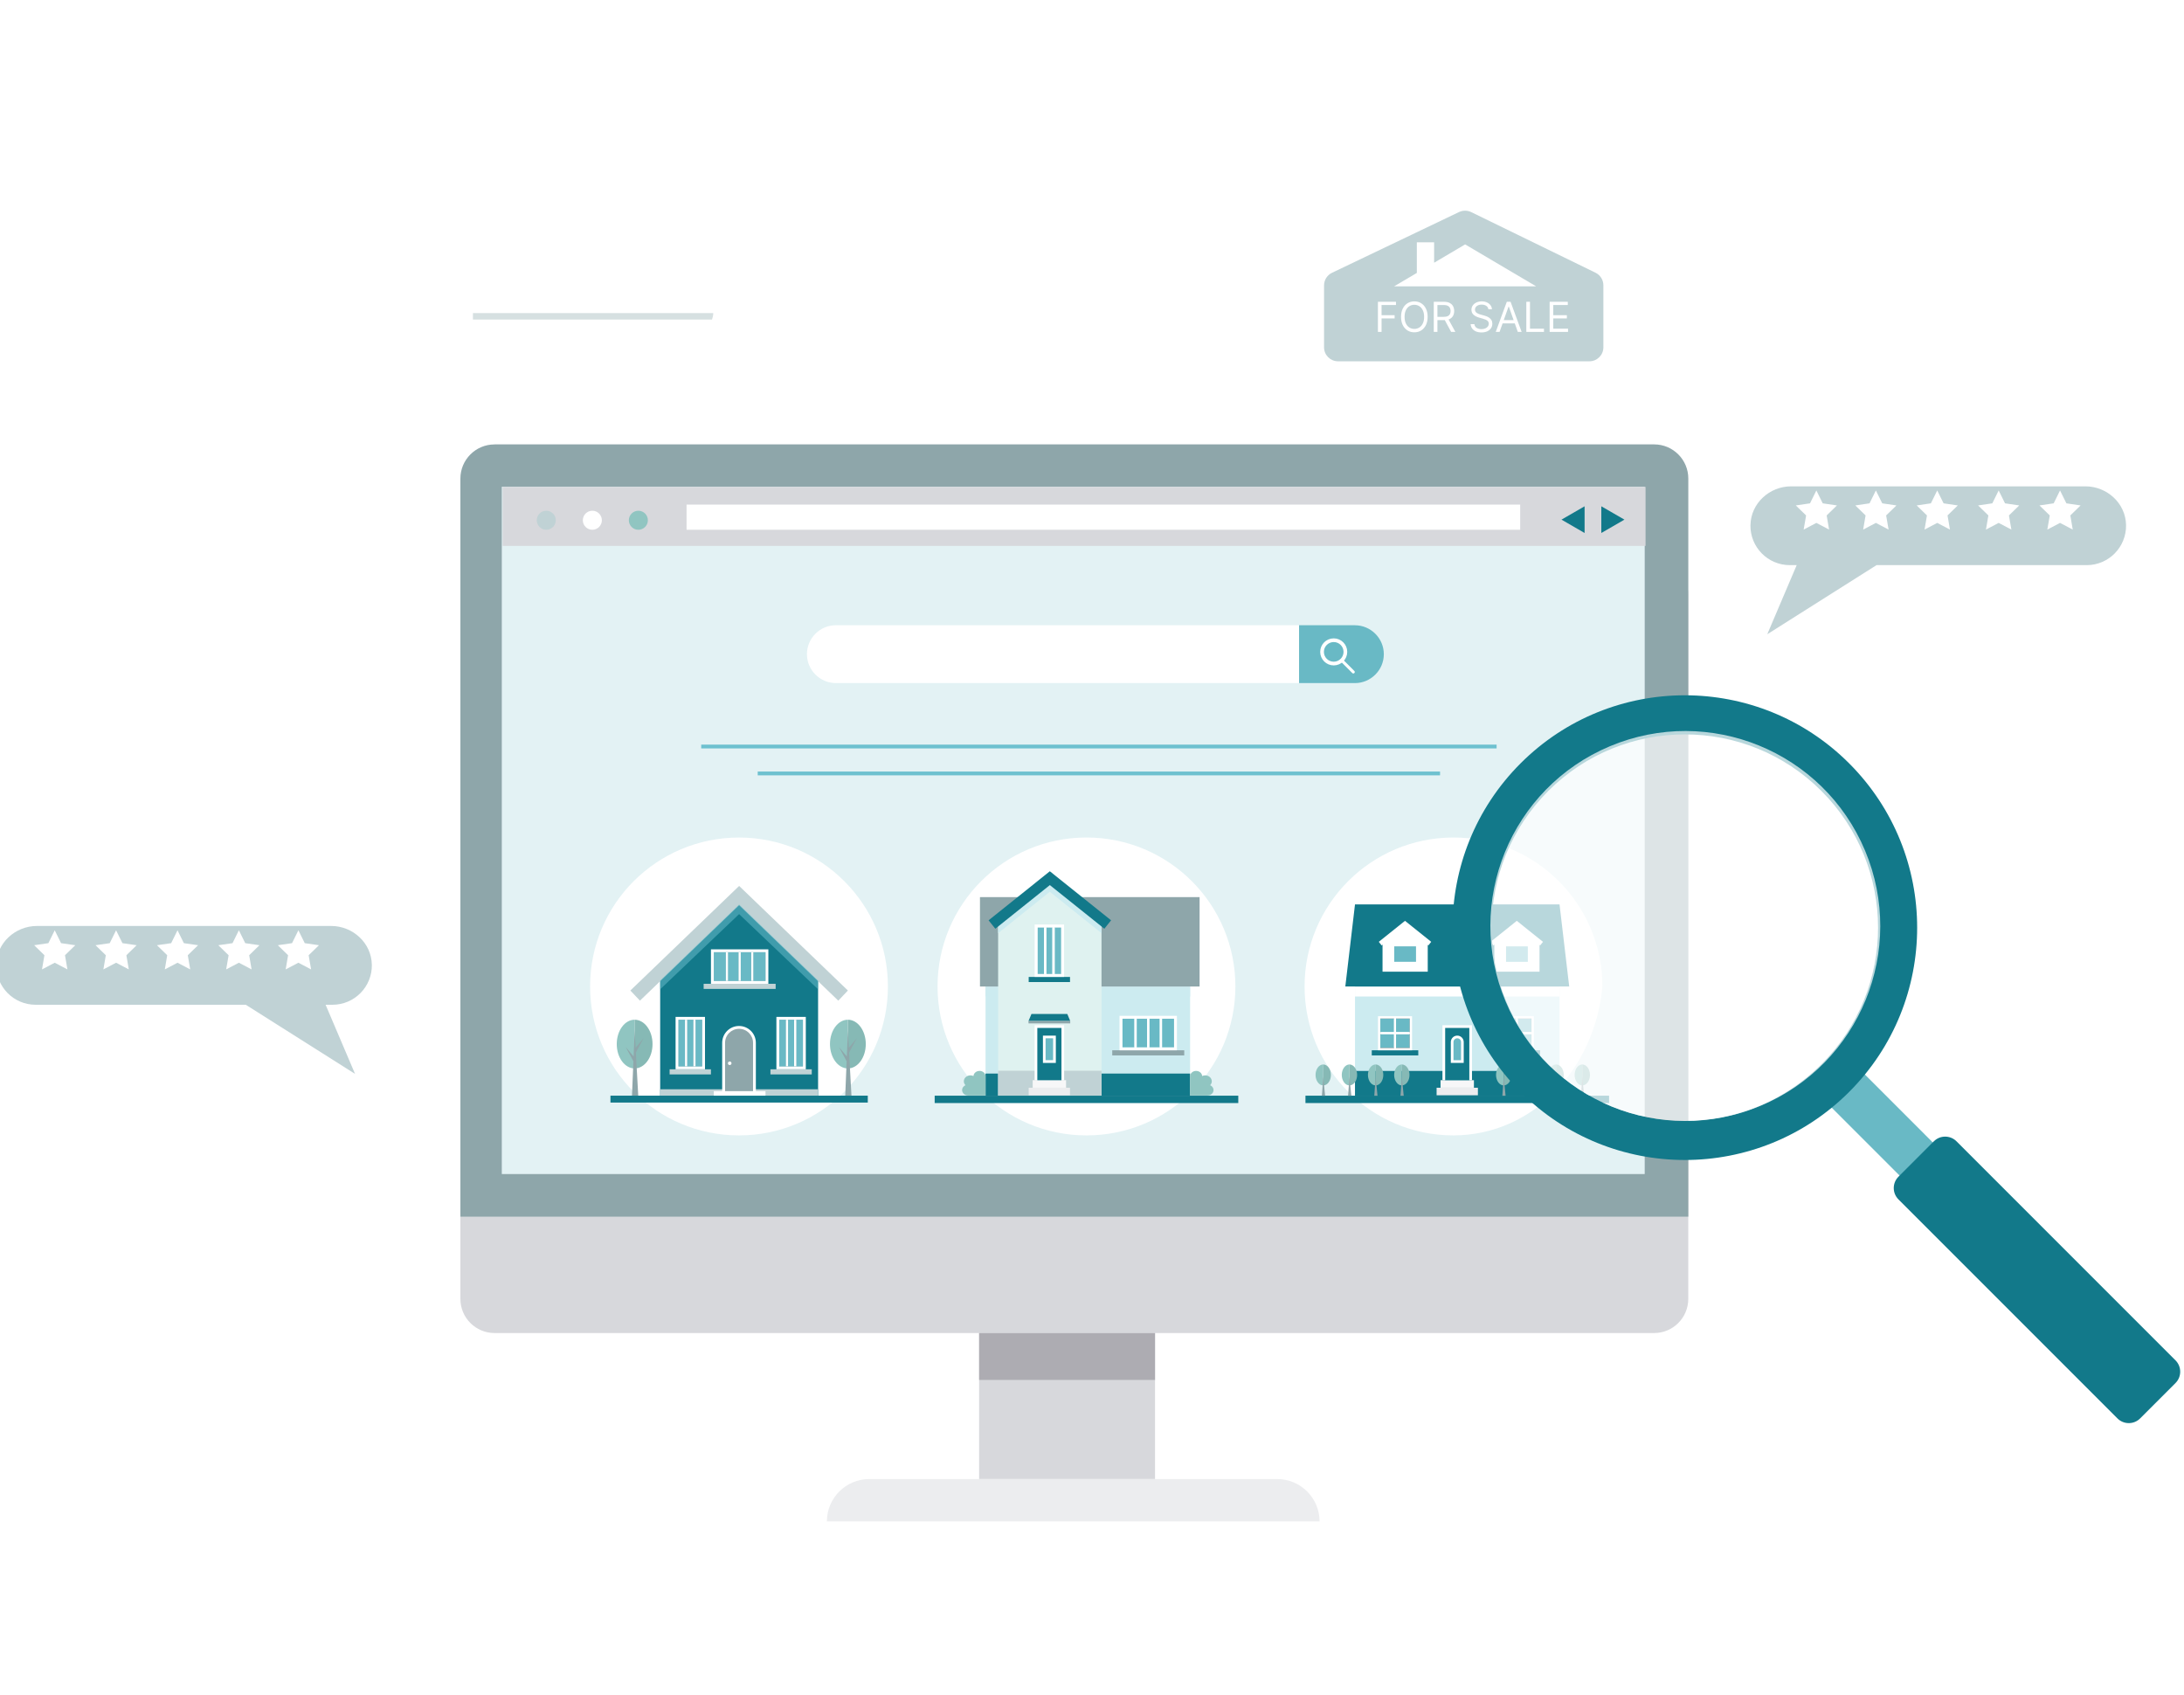
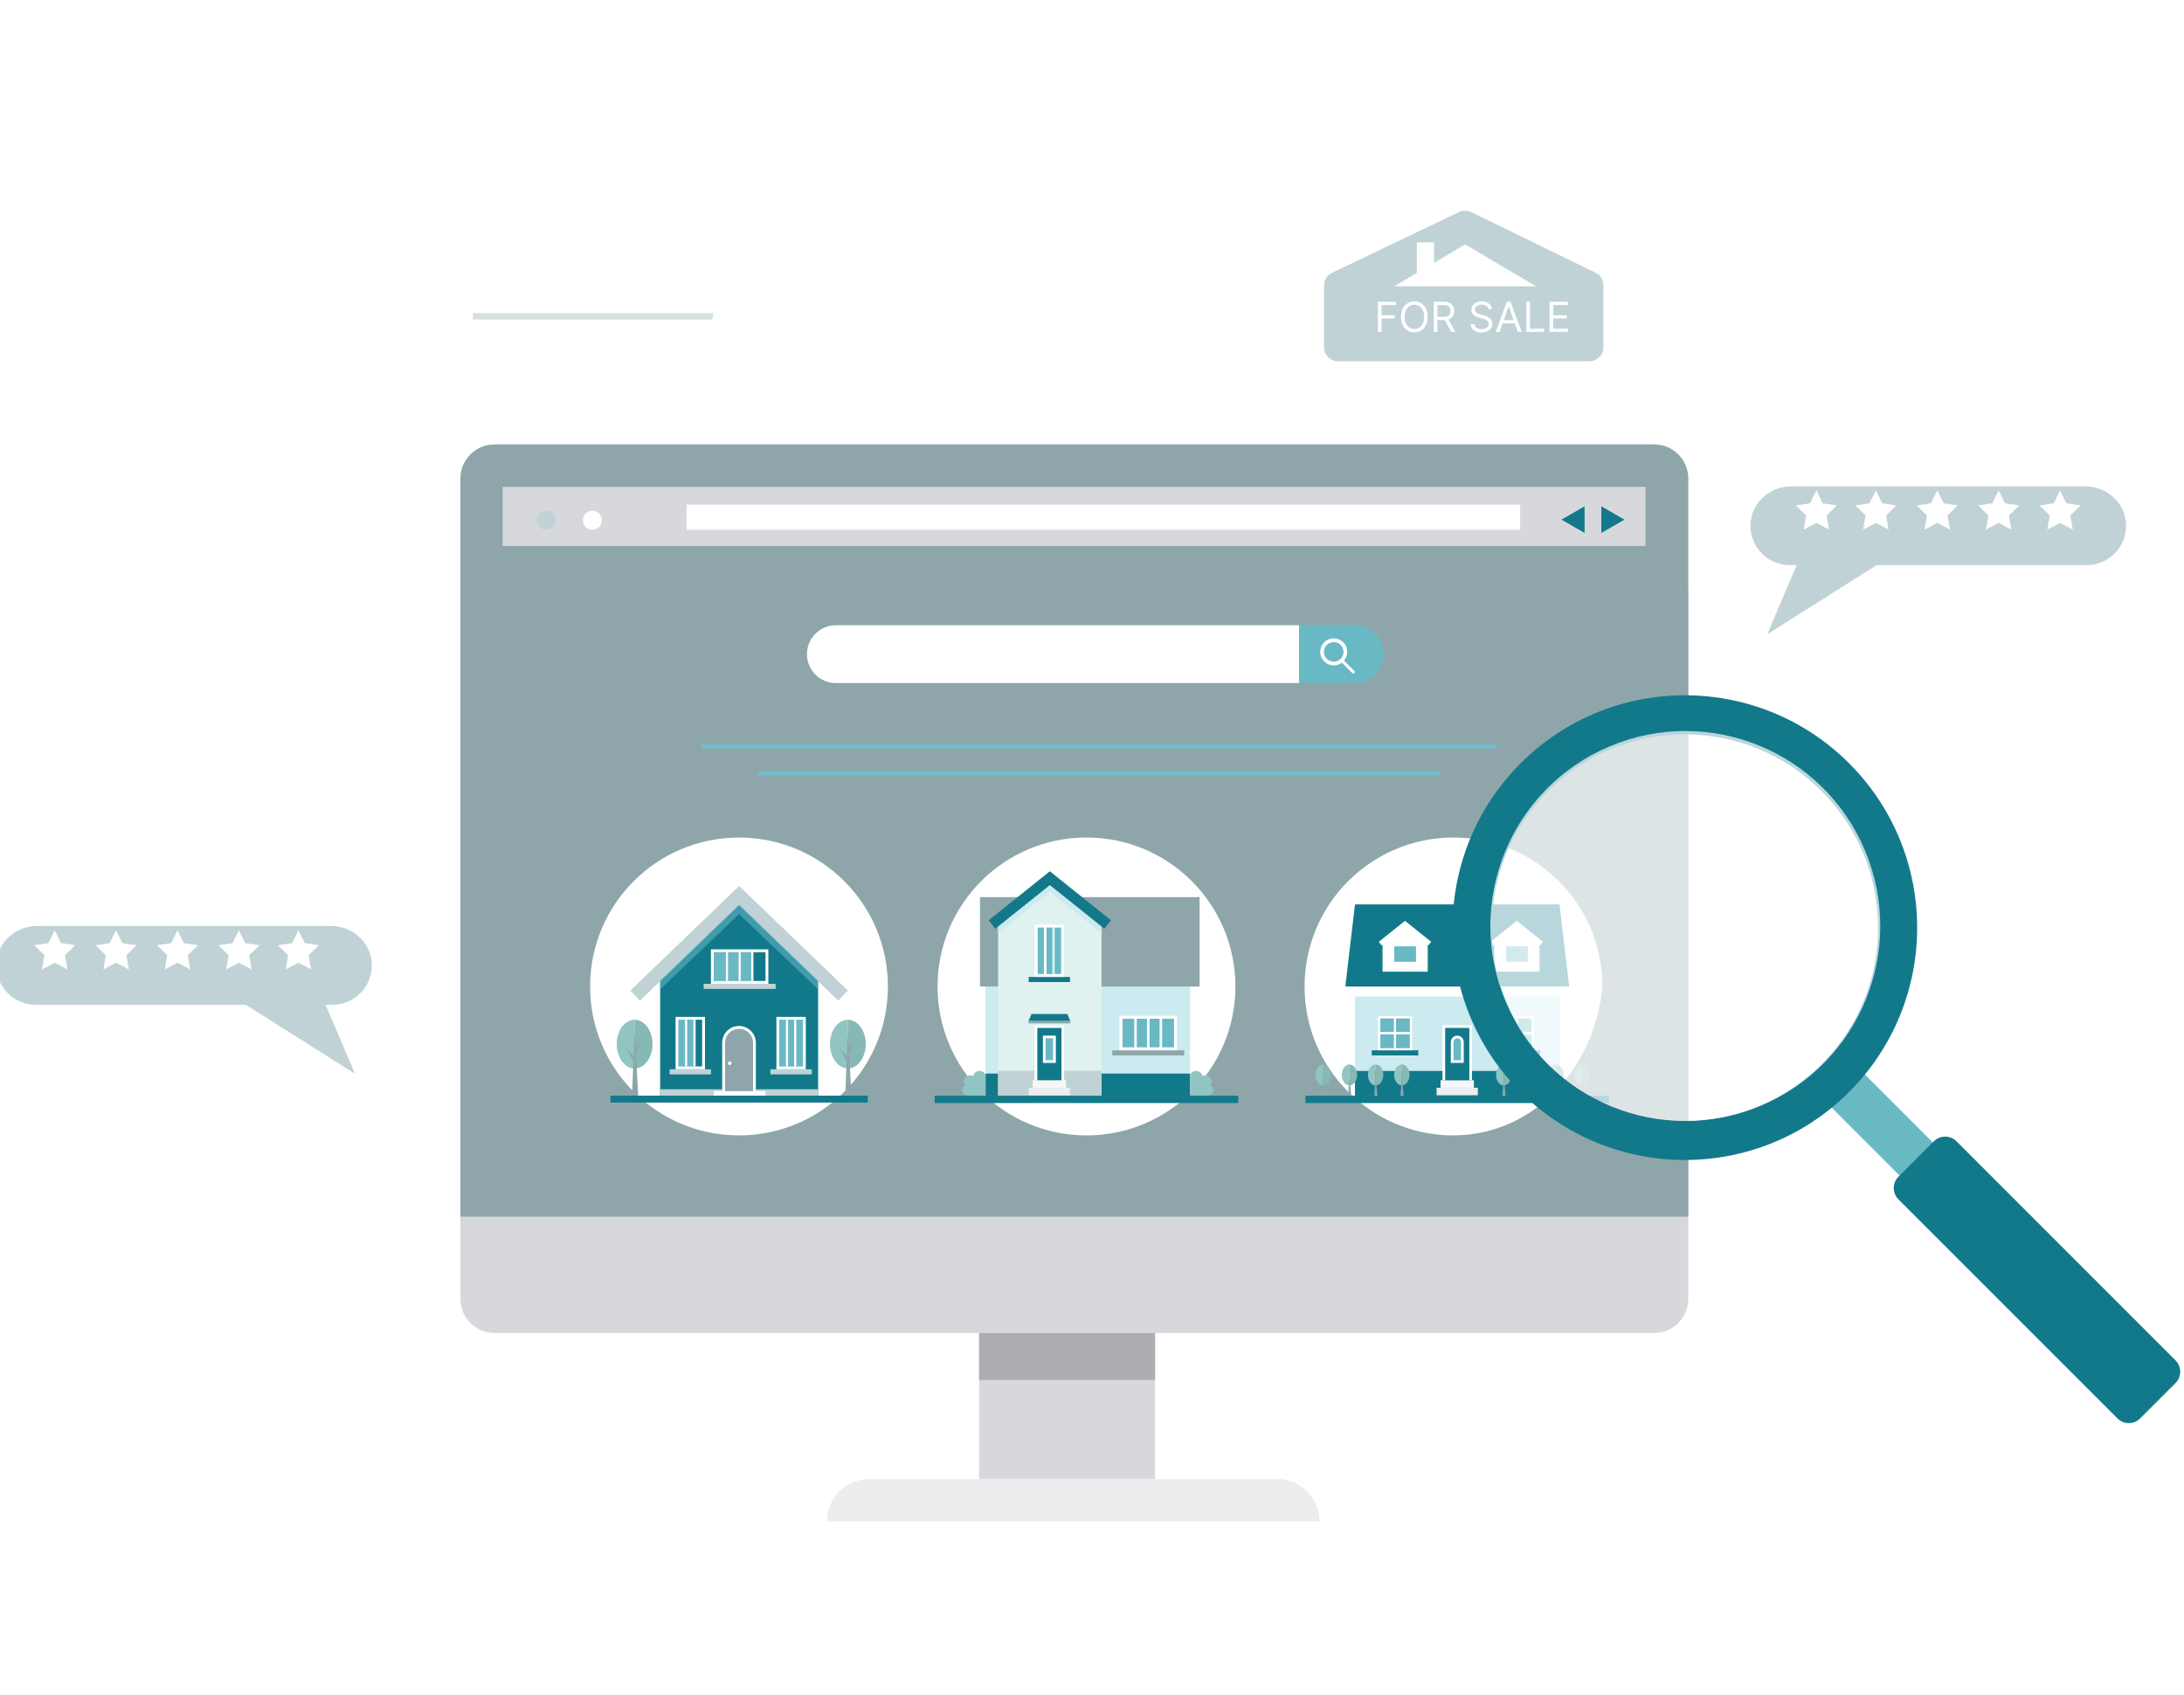
<svg xmlns="http://www.w3.org/2000/svg" width="580" height="450" viewBox="0 0 580 450" fill="none">
  <g clip-path="url(#clip0_14553_53391)">
    <g filter="url(#filter0_d_14553_53391)">
      <path d="M98.744 252.321C98.64 246.565 93.698 242.055 87.942 242.055H9.804C4.048 242.063 -0.894 246.565 -0.998 252.321C-1.102 258.19 3.615 262.977 9.458 262.977H65.272L94.286 281.328L86.47 262.977H88.296C94.139 262.977 98.857 258.19 98.753 252.321H98.744Z" fill="#C0D2D5" />
    </g>
    <path d="M14.532 255.636L11.156 257.411L11.797 253.646L9.07 250.988L12.844 250.443L14.532 247.023L16.22 250.443L19.994 250.988L17.259 253.646L17.908 257.411L14.532 255.636Z" fill="white" />
    <path d="M30.829 255.636L27.453 257.411L28.102 253.646L25.367 250.988L29.141 250.443L30.829 247.023L32.517 250.443L36.291 250.988L33.564 253.646L34.205 257.411L30.829 255.636Z" fill="white" />
    <path d="M47.142 255.636L43.766 257.411L44.406 253.646L41.68 250.988L45.454 250.443L47.142 247.023L48.83 250.443L52.603 250.988L49.868 253.646L50.517 257.411L47.142 255.636Z" fill="white" />
    <path d="M63.438 255.636L60.062 257.411L60.712 253.646L57.976 250.988L61.75 250.443L63.438 247.023L65.126 250.443L68.9 250.988L66.174 253.646L66.814 257.411L63.438 255.636Z" fill="white" />
    <path d="M79.243 255.636L75.867 257.411L76.508 253.646L73.781 250.988L77.555 250.443L79.243 247.023L80.931 250.443L84.705 250.988L81.97 253.646L82.619 257.411L79.243 255.636Z" fill="white" />
    <g filter="url(#filter1_d_14553_53391)">
      <path d="M464.87 135.587C464.974 129.83 469.916 125.32 475.672 125.32H553.81C559.566 125.32 564.508 129.822 564.612 135.587C564.716 141.456 559.998 146.243 554.156 146.243H498.342L469.328 164.594L477.144 146.243H475.317C469.475 146.243 464.757 141.456 464.861 135.587H464.87Z" fill="#C0D2D5" />
    </g>
    <path d="M547.079 138.847L550.455 140.622L549.814 136.865L552.541 134.208L548.767 133.654L547.079 130.234L545.391 133.654L541.617 134.208L544.352 136.865L543.703 140.622L547.079 138.847Z" fill="white" />
    <path d="M530.782 138.847L534.158 140.622L533.509 136.865L536.244 134.208L532.47 133.654L530.782 130.234L529.094 133.654L525.32 134.208L528.047 136.865L527.406 140.622L530.782 138.847Z" fill="white" />
    <path d="M514.47 138.847L517.845 140.622L517.205 136.865L519.932 134.208L516.158 133.654L514.47 130.234L512.782 133.654L509.008 134.208L511.743 136.865L511.094 140.622L514.47 138.847Z" fill="white" />
    <path d="M498.173 138.847L501.549 140.622L500.899 136.865L503.635 134.208L499.861 133.654L498.173 130.234L496.485 133.654L492.711 134.208L495.438 136.865L494.797 140.622L498.173 138.847Z" fill="white" />
    <path d="M482.368 138.847L485.744 140.622L485.103 136.865L487.83 134.208L484.056 133.654L482.368 130.234L480.68 133.654L476.906 134.208L479.642 136.865L478.992 140.622L482.368 138.847Z" fill="white" />
    <g filter="url(#filter2_d_14553_53391)">
      <path d="M77.547 78.617C77.547 91.887 88.306 102.647 101.576 102.647C112.352 102.647 121.476 95.549 124.523 85.767H142.743L147.045 83.49L147.876 85.767H161.812L164.357 82.426L170.157 85.767H174.147L179.445 82.426L183.219 85.767L187.417 82.616C188.23 82.001 188.767 81.196 189.087 80.322H125.605V78.608H189.425C189.425 77.111 188.758 75.604 187.425 74.609L183.227 71.458H124.523C121.476 61.676 112.352 54.578 101.576 54.578C88.306 54.578 77.547 65.338 77.547 78.608V78.617ZM97.404 78.617C97.404 82.564 94.201 85.767 90.254 85.767C86.307 85.767 83.104 82.564 83.104 78.617C83.104 74.669 86.307 71.467 90.254 71.467C94.201 71.467 97.404 74.669 97.404 78.617Z" fill="white" />
      <path d="M125.602 80.331H189.085C189.284 79.777 189.414 79.206 189.414 78.617H125.594V80.331H125.602Z" fill="#D6E0E1" />
    </g>
    <g filter="url(#filter3_d_14553_53391)">
      <path d="M424.107 96.119H353.328C350.185 96.119 347.641 93.574 347.641 90.432V69.189C347.641 67.016 348.878 65.034 350.826 64.082L386.566 46.579C388.159 45.8 390.02 45.809 391.604 46.596L426.643 64.073C428.574 65.034 429.794 67.008 429.794 69.163V90.432C429.794 93.574 427.249 96.119 424.107 96.119Z" fill="white" />
      <path d="M351.625 88.411V71.964C351.625 70.536 352.447 69.229 353.737 68.614L387.469 52.487C388.491 52.003 389.685 52.003 390.698 52.496L423.72 68.597C425.001 69.22 425.806 70.519 425.806 71.938V88.403C425.806 90.454 424.144 92.116 422.093 92.116H355.338C353.287 92.116 351.625 90.454 351.625 88.403V88.411Z" fill="#C0D2D5" />
      <path d="M411.53 84.312V76.312H416.358V77.172H412.499V79.875H416.108V80.734H412.499V83.453H416.421V84.312H411.53Z" fill="white" />
      <path d="M405.343 84.312V76.312H406.312V83.453H410.03V84.312H405.343Z" fill="white" />
      <path d="M398.237 84.312H397.222L400.159 76.312H401.159L404.097 84.312H403.081L400.69 77.578H400.628L398.237 84.312ZM398.612 81.188H402.706V82.047H398.612V81.188Z" fill="white" />
      <path d="M395.27 78.312C395.223 77.917 395.033 77.609 394.699 77.391C394.366 77.172 393.957 77.062 393.473 77.062C393.118 77.062 392.809 77.12 392.543 77.234C392.28 77.349 392.074 77.507 391.926 77.707C391.78 77.908 391.707 78.135 391.707 78.391C391.707 78.604 391.758 78.788 391.859 78.941C391.964 79.092 392.096 79.219 392.258 79.32C392.419 79.419 392.589 79.501 392.766 79.566C392.943 79.629 393.105 79.68 393.254 79.719L394.066 79.938C394.275 79.992 394.507 80.068 394.762 80.164C395.02 80.26 395.266 80.392 395.5 80.559C395.737 80.723 395.932 80.934 396.086 81.191C396.24 81.449 396.316 81.766 396.316 82.141C396.316 82.573 396.203 82.963 395.977 83.312C395.753 83.662 395.424 83.939 394.992 84.144C394.562 84.35 394.04 84.453 393.426 84.453C392.853 84.453 392.357 84.361 391.938 84.176C391.521 83.991 391.193 83.733 390.953 83.402C390.716 83.072 390.582 82.688 390.551 82.25H391.551C391.577 82.552 391.678 82.802 391.855 83C392.035 83.195 392.262 83.341 392.535 83.438C392.811 83.531 393.108 83.578 393.426 83.578C393.796 83.578 394.128 83.518 394.422 83.398C394.716 83.276 394.949 83.107 395.121 82.891C395.293 82.672 395.379 82.417 395.379 82.125C395.379 81.859 395.305 81.643 395.156 81.477C395.008 81.31 394.812 81.174 394.57 81.07C394.328 80.966 394.066 80.875 393.785 80.797L392.801 80.516C392.176 80.336 391.681 80.079 391.316 79.746C390.952 79.413 390.77 78.977 390.77 78.438C390.77 77.99 390.891 77.599 391.133 77.266C391.378 76.93 391.706 76.669 392.117 76.484C392.531 76.297 392.993 76.203 393.504 76.203C394.02 76.203 394.478 76.296 394.879 76.481C395.28 76.663 395.598 76.913 395.832 77.231C396.069 77.548 396.194 77.909 396.207 78.312H395.27Z" fill="white" />
      <path d="M380.765 84.312V76.312H383.468C384.093 76.312 384.606 76.419 385.007 76.633C385.408 76.844 385.705 77.134 385.897 77.504C386.09 77.874 386.187 78.294 386.187 78.766C386.187 79.237 386.09 79.655 385.897 80.019C385.705 80.384 385.409 80.671 385.011 80.879C384.612 81.085 384.103 81.188 383.483 81.188H381.296V80.312H383.452C383.879 80.312 384.223 80.25 384.483 80.125C384.746 80 384.937 79.823 385.054 79.594C385.174 79.362 385.233 79.086 385.233 78.766C385.233 78.445 385.174 78.165 385.054 77.926C384.934 77.686 384.743 77.501 384.479 77.371C384.216 77.238 383.869 77.172 383.437 77.172H381.733V84.312H380.765ZM384.53 80.719L386.499 84.312H385.374L383.437 80.719H384.53Z" fill="white" />
      <path d="M379.136 80.312C379.136 81.156 378.983 81.885 378.679 82.5C378.374 83.115 377.956 83.588 377.425 83.922C376.894 84.255 376.287 84.422 375.604 84.422C374.922 84.422 374.315 84.255 373.784 83.922C373.253 83.588 372.835 83.115 372.53 82.5C372.226 81.885 372.073 81.156 372.073 80.312C372.073 79.469 372.226 78.74 372.53 78.125C372.835 77.51 373.253 77.037 373.784 76.703C374.315 76.37 374.922 76.203 375.604 76.203C376.287 76.203 376.894 76.37 377.425 76.703C377.956 77.037 378.374 77.51 378.679 78.125C378.983 78.74 379.136 79.469 379.136 80.312ZM378.198 80.312C378.198 79.62 378.082 79.035 377.851 78.559C377.621 78.082 377.31 77.721 376.917 77.477C376.526 77.232 376.089 77.109 375.604 77.109C375.12 77.109 374.681 77.232 374.288 77.477C373.897 77.721 373.586 78.082 373.354 78.559C373.125 79.035 373.011 79.62 373.011 80.312C373.011 81.005 373.125 81.59 373.354 82.066C373.586 82.543 373.897 82.904 374.288 83.148C374.681 83.393 375.12 83.516 375.604 83.516C376.089 83.516 376.526 83.393 376.917 83.148C377.31 82.904 377.621 82.543 377.851 82.066C378.082 81.59 378.198 81.005 378.198 80.312Z" fill="white" />
      <path d="M365.93 84.312V76.312H370.727V77.172H366.898V79.875H370.367V80.734H366.898V84.312H365.93Z" fill="white" />
      <path d="M407.948 72.21L389.096 61.077L380.855 65.942V60.523H376.268V68.652L370.234 72.21H407.948Z" fill="white" />
    </g>
    <path d="M439.281 148.891H131.337C126.327 148.891 122.266 152.952 122.266 157.962V344.896C122.266 349.906 126.327 353.968 131.337 353.968H439.281C444.291 353.968 448.352 349.906 448.352 344.896V157.962C448.352 152.952 444.291 148.891 439.281 148.891Z" fill="#D7D8DC" />
    <path d="M131.346 118H439.289C444.301 118 448.361 122.068 448.361 127.072V323.069H122.266V127.08C122.266 122.068 126.334 118.009 131.337 118.009L131.346 118Z" fill="#8EA6AA" />
-     <path d="M436.781 311.751V129.25L133.261 129.25V311.751H436.781Z" fill="#E3F2F4" />
    <path d="M437.005 129.289H133.484V144.957H437.005V129.289Z" fill="#D7D8DC" />
    <path d="M147.602 138.145C147.602 139.539 146.468 140.672 145.074 140.672C143.681 140.672 142.547 139.539 142.547 138.145C142.547 136.751 143.681 135.617 145.074 135.617C146.468 135.617 147.602 136.751 147.602 138.145Z" fill="#C0D2D5" />
    <path d="M159.836 138.145C159.836 139.539 158.702 140.672 157.309 140.672C155.915 140.672 154.781 139.539 154.781 138.145C154.781 136.751 155.915 135.617 157.309 135.617C158.702 135.617 159.836 136.751 159.836 138.145Z" fill="white" />
-     <path d="M172.055 138.145C172.055 139.539 170.921 140.672 169.528 140.672C168.134 140.672 167 139.539 167 138.145C167 136.751 168.134 135.617 169.528 135.617C170.921 135.617 172.055 136.751 172.055 138.145Z" fill="#90C5C1" />
    <path d="M403.712 133.984H182.328V140.667H403.712V133.984Z" fill="white" />
    <path d="M431.395 137.978L425.258 134.438V141.527L431.395 137.978Z" fill="#12798A" />
    <path d="M414.68 137.978L420.817 134.438V141.527L414.68 137.978Z" fill="#12798A" />
    <g filter="url(#filter4_d_14553_53391)">
      <path d="M221.975 162.001C217.751 162.001 214.297 165.455 214.297 169.679C214.297 173.903 217.751 177.357 221.975 177.357H344.993V161.992H221.975V162.001Z" fill="white" />
      <path d="M359.82 162H344.992V177.365H359.82C364.044 177.365 367.498 173.911 367.498 169.687C367.498 165.463 364.044 162.009 359.82 162.009V162Z" fill="#69B9C5" />
      <path d="M354.193 172.175C355.904 172.175 357.291 170.787 357.291 169.076C357.291 167.364 355.904 165.977 354.193 165.977C352.481 165.977 351.094 167.364 351.094 169.076C351.094 170.787 352.481 172.175 354.193 172.175Z" stroke="white" stroke-width="0.98" stroke-miterlimit="10" />
      <path d="M356.312 171.336L359.394 174.418" stroke="white" stroke-width="0.78" stroke-linecap="round" stroke-linejoin="round" />
    </g>
    <path d="M306.74 353.969H260.023V392.74H306.74V353.969Z" fill="#D7D8DC" />
    <path d="M306.74 353.969H260.023V366.417H306.74V353.969Z" fill="#ADACB2" />
    <path d="M350.428 403.995H219.594C219.594 397.78 224.632 392.742 230.846 392.742H339.184C345.399 392.742 350.437 397.78 350.437 403.995H350.428Z" fill="#ECEDEF" />
    <path d="M186.219 198.227H397.45" stroke="#6EC1CF" stroke-width="1.01" stroke-miterlimit="10" />
    <path d="M201.227 205.375H382.43" stroke="#6EC1CF" stroke-width="1.01" stroke-miterlimit="10" />
    <g filter="url(#filter5_d_14553_53391)">
      <path d="M235.8 257.921C235.8 236.081 218.096 218.375 196.256 218.375C174.416 218.375 156.711 236.081 156.711 257.921C156.711 279.762 174.416 297.468 196.256 297.468C218.096 297.468 235.8 279.762 235.8 257.921Z" fill="white" />
      <path d="M217.258 286.912H175.32V256.303L196.294 236.125L217.258 256.303V286.912Z" fill="#12798A" />
      <path d="M217.258 285.219H175.32V286.915H217.258V285.219Z" fill="#C0D2D5" />
      <path d="M222.622 261.688L196.282 236.342L169.951 261.688L167.406 258.996L196.291 231.227L225.176 258.996L222.622 261.688Z" fill="#C0D2D5" />
      <path d="M230.456 286.914H162.117V288.749H230.456V286.914Z" fill="#12798A" />
      <path d="M205.988 257.211H186.867V258.57H205.988V257.211Z" fill="#C0D2D5" />
      <path d="M199.479 248.828H196.727V256.463H199.479V248.828Z" fill="#69B9C5" />
      <path d="M196.112 248.828H193.359V256.463H196.112V248.828Z" fill="#69B9C5" />
-       <path d="M203.288 248.828H200.094V256.463H203.288V248.828Z" fill="#69B9C5" />
      <path d="M192.757 248.828H189.562V256.463H192.757V248.828Z" fill="#69B9C5" />
      <path d="M193.365 248.828H192.75V256.463H193.365V248.828Z" fill="white" />
      <path d="M196.723 248.828H196.117V256.463H196.723V248.828Z" fill="white" />
      <path d="M188.805 248.062V257.212H204.048V248.062H188.805ZM203.295 256.459H189.566V248.824H203.295V256.459Z" fill="white" />
      <path d="M200.09 248.828H199.484V256.463H200.09V248.828Z" fill="white" />
      <path d="M196.256 268.414C193.789 268.414 191.789 270.414 191.789 272.881V286.904H200.731V272.881C200.731 270.414 198.731 268.414 196.264 268.414H196.256Z" fill="white" />
      <path d="M192.555 286.148V272.878C192.555 270.835 194.217 269.164 196.268 269.164C198.32 269.164 199.981 270.826 199.981 272.878V286.148H192.563H192.555Z" fill="#8EA6AA" />
      <path d="M215.577 279.914H204.602V281.273H215.577V279.914Z" fill="#C0D2D5" />
      <path d="M210.89 266.75H209.289V279.146H210.89V266.75Z" fill="#69B9C5" />
      <path d="M208.677 266.75H206.938V279.146H208.677V266.75Z" fill="#69B9C5" />
      <path d="M213.24 266.75H211.5V279.146H213.24V266.75Z" fill="#69B9C5" />
      <path d="M209.294 266.75H208.68V279.146H209.294V266.75Z" fill="white" />
      <path d="M206.188 266V279.911H213.995V266H206.188ZM213.233 279.149H206.941V266.753H213.233V279.149Z" fill="white" />
      <path d="M211.505 266.75H210.891V279.146H211.505V266.75Z" fill="white" />
      <path d="M188.804 279.914H177.828V281.273H188.804V279.914Z" fill="#C0D2D5" />
      <path d="M184.125 266.75H182.523V279.146H184.125V266.75Z" fill="#69B9C5" />
      <path d="M181.904 266.75H180.164V279.146H181.904V266.75Z" fill="#69B9C5" />
-       <path d="M186.466 266.75H184.727V279.146H186.466V266.75Z" fill="#69B9C5" />
+       <path d="M186.466 266.75H184.727H186.466V266.75Z" fill="#69B9C5" />
      <path d="M182.521 266.75H181.906V279.146H182.521V266.75Z" fill="white" />
      <path d="M179.414 266V279.911H187.222V266H179.414ZM186.469 279.149H180.176V266.753H186.469V279.149Z" fill="white" />
      <path d="M184.732 266.75H184.117V279.146H184.732V266.75Z" fill="white" />
      <path d="M163.789 273.216C163.789 276.791 165.918 279.683 168.541 279.683V266.75C165.918 266.75 163.789 269.65 163.789 273.216Z" fill="#90C5C1" />
      <path d="M168.539 266.75V279.683C171.162 279.683 173.291 276.783 173.291 273.216C173.291 269.65 171.162 266.75 168.539 266.75Z" fill="#86B9B5" />
      <path d="M170.924 271.651L168.795 274.204L168.544 269.703L168.267 276.516L166.172 273.997L168.215 277.788L167.834 286.912H169.496L168.864 275.468L170.924 271.651Z" fill="#8EA6AA" />
      <path d="M220.414 273.216C220.414 276.791 222.543 279.683 225.166 279.683V266.75C222.543 266.75 220.414 269.65 220.414 273.216Z" fill="#90C5C1" />
      <path d="M225.172 266.75V279.683C227.795 279.683 229.924 276.783 229.924 273.216C229.924 269.65 227.795 266.75 225.172 266.75Z" fill="#86B9B5" />
      <path d="M227.549 271.651L225.42 274.204L225.177 269.703L224.892 276.516L222.797 273.997L224.84 277.788L224.467 286.912H226.121L225.489 275.468L227.549 271.651Z" fill="#8EA6AA" />
      <path d="M194.265 278.312C194.265 278.572 194.057 278.788 193.789 278.788C193.52 278.788 193.312 278.572 193.312 278.312C193.312 278.052 193.52 277.836 193.789 277.836C194.057 277.836 194.265 278.052 194.265 278.312Z" fill="white" />
      <path d="M203.291 285.711H189.562V286.914H203.291V285.711Z" fill="white" />
      <path opacity="0.5" d="M217.258 258.675V256.303L196.294 236.125L175.32 256.303V258.675L196.285 238.705L217.258 258.675Z" fill="#6EC1CF" />
    </g>
    <g filter="url(#filter6_d_14553_53391)">
      <path d="M288.533 297.469C266.694 297.469 248.984 279.767 248.984 257.918C248.984 236.078 266.686 218.367 288.533 218.367C310.372 218.367 328.082 236.069 328.082 257.918C328.082 279.758 310.381 297.469 288.533 297.469Z" fill="white" />
      <path d="M316.05 257.93H261.734V286.937H316.05V257.93Z" fill="#CCEBF0" />
      <g style="mix-blend-mode:multiply">
        <path d="M316.05 257.93H261.734V260.587H316.05V257.93Z" fill="#CCEBF0" />
      </g>
      <path d="M316.05 281.047H261.734V286.925H316.05V281.047Z" fill="#12798A" />
      <path d="M284.155 284.812H273.188V286.812H284.155V284.812Z" fill="white" stroke="#211915" stroke-width="0.19" stroke-miterlimit="10" />
      <path d="M318.574 234.195H260.25V257.931H318.574V234.195Z" fill="#8EA6AA" />
      <path d="M292.527 286.936H265.07V240.158L278.799 229.164L292.527 240.158V286.936Z" fill="#DFF2F0" />
      <g style="mix-blend-mode:multiply">
        <path d="M292.527 243.767V240.158L278.799 229.164L265.07 240.158V243.767L278.799 232.774L292.527 243.767Z" fill="#CCEBF0" />
      </g>
      <path d="M292.527 280.297H265.07V286.936H292.527V280.297Z" fill="#C0D2D5" />
      <path d="M284.155 284.812H273.188V286.812H284.155V284.812Z" fill="#ECEDEF" />
      <path d="M283.114 282.812H274.25V284.812H283.114V282.812Z" fill="#F7F7F8" />
      <path d="M282.6 268.211H274.758V282.806H282.6V268.211Z" fill="white" />
      <path d="M281.891 282.814V268.93H275.477V282.814H281.891Z" fill="#12798A" />
      <path d="M280.396 270.977H276.969V278.222H280.396V270.977Z" fill="white" />
      <path d="M279.672 277.488V271.68H277.672V277.488H279.672Z" fill="#69B9C5" />
      <path d="M293.276 242.589L278.804 230.998L264.322 242.589L262.539 240.356L278.804 227.328L295.068 240.356L293.276 242.589Z" fill="#12798A" />
      <path d="M284.163 255.391H273.188V256.75H284.163V255.391Z" fill="#12798A" />
      <path d="M279.484 242.234H277.883V254.63H279.484V242.234Z" fill="#69B9C5" />
      <path d="M277.263 242.234H275.523V254.63H277.263V242.234Z" fill="#69B9C5" />
      <path d="M281.826 242.234H280.086V254.63H281.826V242.234Z" fill="#69B9C5" />
      <path d="M277.872 242.234H277.266V254.63H277.872V242.234Z" fill="white" />
      <path d="M274.773 241.469V255.379H282.581V241.469H274.773ZM281.828 254.626H275.535V242.23H281.828V254.626Z" fill="white" />
-       <path d="M280.082 242.234H279.477V254.63H280.082V242.234Z" fill="white" />
      <path d="M314.496 274.867H295.375V276.226H314.496V274.867Z" fill="#8EA6AA" />
      <path d="M328.849 286.922H248.219V288.878H328.849V286.922Z" fill="#12798A" />
      <path d="M260.122 280.345C259.265 280.345 258.573 280.942 258.521 281.704C258.279 281.591 258.01 281.522 257.725 281.522C256.755 281.522 255.967 282.232 255.967 283.106C255.967 283.504 256.132 283.859 256.4 284.136C255.872 284.37 255.5 284.863 255.5 285.426C255.5 286.222 256.218 286.871 257.11 286.871H261.732V281.782C261.732 280.985 261.014 280.336 260.122 280.336V280.345Z" fill="#90C5C1" />
      <path d="M317.657 280.345C318.514 280.345 319.206 280.942 319.258 281.704C319.501 281.591 319.769 281.522 320.055 281.522C321.024 281.522 321.812 282.232 321.812 283.106C321.812 283.504 321.647 283.859 321.379 284.136C321.907 284.37 322.279 284.863 322.279 285.426C322.279 286.222 321.561 286.871 320.669 286.871H316.047V281.782C316.047 280.985 316.765 280.336 317.657 280.336V280.345Z" fill="#90C5C1" />
      <path d="M307.987 266.469H305.234V274.104H307.987V266.469Z" fill="#69B9C5" />
      <path d="M304.62 266.469H301.867V274.104H304.62V266.469Z" fill="#69B9C5" />
      <path d="M311.796 266.469H308.602V274.104H311.796V266.469Z" fill="#69B9C5" />
      <path d="M301.264 266.469H298.07V274.104H301.264V266.469Z" fill="#69B9C5" />
      <path d="M301.864 266.469H301.258V274.104H301.864V266.469Z" fill="white" />
      <path d="M305.24 266.469H304.625V274.104H305.24V266.469Z" fill="white" />
      <path d="M297.305 265.719V274.868H312.548V265.719H297.305ZM311.795 274.107H298.066V266.472H311.795V274.107Z" fill="white" />
      <path d="M308.598 266.469H307.992V274.104H308.598V266.469Z" fill="white" />
      <path d="M284.22 267.088H273.141L273.92 265.227H283.441L284.22 267.088Z" fill="#12798A" />
      <path d="M284.22 267.086H273.141V267.726H284.22V267.086Z" fill="#8EA6AA" />
    </g>
    <g filter="url(#filter7_d_14553_53391)">
      <path d="M386.002 297.469C364.163 297.469 346.453 279.767 346.453 257.918C346.453 236.078 364.155 218.367 386.002 218.367C407.841 218.367 425.551 236.069 425.551 257.918C423.604 279.429 407.46 297.4 386.002 297.469Z" fill="white" />
      <path d="M414.16 257.93H359.844V286.937H414.16V257.93Z" fill="#CCEBF0" />
      <path d="M414.16 280.352H359.844V287.06H414.16V280.352Z" fill="#12798A" />
      <path d="M416.731 257.929H357.273L359.844 236.133H414.16L416.731 257.929Z" fill="#12798A" />
      <path d="M391.426 282.812H382.562V284.812H391.426V282.812Z" fill="#F7F7F8" />
      <path d="M390.913 268.211H383.07V282.806H390.913V268.211Z" fill="white" />
      <path d="M390.203 282.814V268.93H383.789V282.814H390.203Z" fill="#12798A" />
      <path d="M388.717 278.214H385.289V272.683C385.289 271.739 386.059 270.969 387.003 270.969C387.946 270.969 388.717 271.739 388.717 272.683V278.214Z" fill="white" />
      <path d="M386 277.497V272.684C386 272.13 386.45 271.68 387.004 271.68C387.558 271.68 388.008 272.13 388.008 272.684V277.497H386.009H386Z" fill="#69B9C5" />
      <path d="M392.483 284.812H381.516V286.812H392.483V284.812Z" fill="#ECEDEF" />
      <path d="M427.318 286.922H346.688V288.878H427.318V286.922Z" fill="#12798A" />
      <path d="M376.649 274.867H364.297V276.226H376.649V274.867Z" fill="#12798A" />
      <path d="M374.387 266.438H366.57V274.254H374.387V266.438Z" fill="white" stroke="#211915" stroke-width="0.19" stroke-miterlimit="10" />
      <path d="M374.386 266.438H370.742V270.047H374.386V266.438Z" fill="#69B9C5" />
      <path d="M370.214 266.438H366.57V270.047H370.214V266.438Z" fill="#69B9C5" />
      <path d="M370.214 270.57H366.57V274.249H370.214V270.57Z" fill="#69B9C5" />
      <path d="M374.386 270.57H370.742V274.249H374.386V270.57Z" fill="#69B9C5" />
      <path d="M365.953 265.82V274.866H374.999V265.82H365.953ZM374.384 270.045H370.74V266.435H374.384V270.045ZM370.212 266.435V270.045H366.568V266.435H370.212ZM366.568 270.573H370.212V274.252H366.568V270.573ZM370.74 274.252V270.573H374.384V274.252H370.74Z" fill="white" />
      <path d="M408.993 274.867H396.641V276.226H408.993V274.867Z" fill="#12798A" />
      <path d="M406.73 266.438H398.914V274.254H406.73V266.438Z" fill="white" stroke="#211915" stroke-width="0.19" stroke-miterlimit="10" />
      <path d="M406.722 266.438H403.078V270.047H406.722V266.438Z" fill="#69B9C5" />
      <path d="M402.558 266.438H398.914V270.047H402.558V266.438Z" fill="#69B9C5" />
      <path d="M402.558 270.57H398.914V274.249H402.558V270.57Z" fill="#69B9C5" />
      <path d="M406.722 270.57H403.078V274.249H406.722V270.57Z" fill="#69B9C5" />
      <path d="M398.297 265.82V274.866H407.342V265.82H398.297ZM406.719 270.045H403.075V266.435H406.719V270.045ZM402.556 266.435V270.045H398.911V266.435H402.556ZM398.911 270.573H402.556V274.252H398.911V270.573ZM403.075 274.252V270.573H406.719V274.252H403.075Z" fill="white" />
      <path d="M379.162 253.997H367.156V246.06L373.12 241.281L379.162 246.06V253.997Z" fill="white" />
      <path d="M379.321 247.028L373.123 242.059L366.926 247.028L366.164 246.067L373.123 240.492L380.083 246.067L379.321 247.028Z" fill="white" />
      <path d="M376.766 246.555H369.547V252.086H376.766V246.555Z" fill="white" />
      <path d="M376.047 251.369V247.266H370.265V251.369H376.047Z" fill="#69B9C5" />
      <path d="M408.85 253.997H396.844V246.06L402.808 241.281L408.85 246.06V253.997Z" fill="white" />
      <path d="M409.009 247.028L402.811 242.059L396.613 247.028L395.852 246.067L402.811 240.492L409.77 246.067L409.009 247.028Z" fill="white" />
      <path d="M406.461 246.555H399.242V252.086H406.461V246.555Z" fill="white" />
      <path d="M405.742 251.377V247.273H399.96V251.377H405.742Z" fill="#69B9C5" />
      <path d="M349.367 281.411C349.367 282.944 350.285 284.19 351.41 284.19V278.633C350.285 278.633 349.367 279.879 349.367 281.411Z" fill="#90C5C1" />
      <path d="M351.406 278.633V284.19C352.532 284.19 353.449 282.944 353.449 281.411C353.449 279.879 352.532 278.633 351.406 278.633Z" fill="#86B9B5" />
      <path d="M351.41 281.93L351.055 286.933H351.903L351.41 281.93Z" fill="#8EA6AA" />
      <path d="M356.328 281.411C356.328 282.944 357.246 284.19 358.371 284.19V278.633C357.246 278.633 356.328 279.879 356.328 281.411Z" fill="#90C5C1" />
      <path d="M358.367 278.633V284.19C359.492 284.19 360.41 282.944 360.41 281.411C360.41 279.879 359.492 278.633 358.367 278.633Z" fill="#86B9B5" />
      <path d="M358.371 281.93L358.008 286.933H358.865L358.371 281.93Z" fill="#8EA6AA" />
      <path d="M363.281 281.411C363.281 282.944 364.199 284.19 365.324 284.19V278.633C364.199 278.633 363.281 279.879 363.281 281.411Z" fill="#90C5C1" />
      <path d="M365.32 278.633V284.19C366.446 284.19 367.363 282.944 367.363 281.411C367.363 279.879 366.446 278.633 365.32 278.633Z" fill="#86B9B5" />
      <path d="M365.324 281.93L364.969 286.933H365.817L365.324 281.93Z" fill="#8EA6AA" />
      <path d="M370.242 281.411C370.242 282.944 371.16 284.19 372.285 284.19V278.633C371.16 278.633 370.242 279.879 370.242 281.411Z" fill="#90C5C1" />
      <path d="M372.281 278.633V284.19C373.407 284.19 374.324 282.944 374.324 281.411C374.324 279.879 373.407 278.633 372.281 278.633Z" fill="#86B9B5" />
      <path d="M372.285 281.93L371.922 286.933H372.779L372.285 281.93Z" fill="#8EA6AA" />
      <path d="M397.297 281.411C397.297 282.944 398.214 284.19 399.34 284.19V278.633C398.214 278.633 397.297 279.879 397.297 281.411Z" fill="#90C5C1" />
      <path d="M399.336 278.633V284.19C400.461 284.19 401.379 282.944 401.379 281.411C401.379 279.879 400.461 278.633 399.336 278.633Z" fill="#86B9B5" />
      <path d="M399.34 281.93L398.977 286.933H399.834L399.34 281.93Z" fill="#8EA6AA" />
      <path d="M404.258 281.411C404.258 282.944 405.175 284.19 406.301 284.19V278.633C405.175 278.633 404.258 279.879 404.258 281.411Z" fill="#90C5C1" />
      <path d="M406.297 278.633V284.19C407.422 284.19 408.34 282.944 408.34 281.411C408.34 279.879 407.422 278.633 406.297 278.633Z" fill="#86B9B5" />
      <path d="M406.301 281.93L405.938 286.933H406.786L406.301 281.93Z" fill="#8EA6AA" />
      <path d="M411.211 281.411C411.211 282.944 412.128 284.19 413.254 284.19V278.633C412.128 278.633 411.211 279.879 411.211 281.411Z" fill="#90C5C1" />
      <path d="M413.25 278.633V284.19C414.375 284.19 415.293 282.944 415.293 281.411C415.293 279.879 414.375 278.633 413.25 278.633Z" fill="#86B9B5" />
      <path d="M413.254 281.93L412.891 286.933H413.748L413.254 281.93Z" fill="#8EA6AA" />
      <path d="M418.172 281.411C418.172 282.944 419.089 284.19 420.215 284.19V278.633C419.089 278.633 418.172 279.879 418.172 281.411Z" fill="#90C5C1" />
      <path d="M420.203 278.633V284.19C421.328 284.19 422.246 282.944 422.246 281.411C422.246 279.879 421.328 278.633 420.203 278.633Z" fill="#86B9B5" />
      <path d="M420.206 281.93L419.852 286.933H420.7L420.206 281.93Z" fill="#8EA6AA" />
      <g style="mix-blend-mode:multiply">
        <path d="M414.16 258.047H359.844V260.583H414.16V258.047Z" fill="white" />
      </g>
    </g>
    <g filter="url(#filter8_d_14553_53391)">
      <path d="M493.019 277.348L484.211 286.156L504.574 306.521L513.382 297.713L493.019 277.348Z" fill="#69B9C5" />
      <path d="M513.563 297.319L504.168 306.715C502.504 308.378 502.504 311.075 504.168 312.738L562.326 370.899C563.989 372.563 566.686 372.563 568.349 370.899L577.744 361.504C579.407 359.841 579.407 357.144 577.744 355.481L519.586 297.319C517.922 295.656 515.226 295.656 513.563 297.319Z" fill="#12798A" />
      <path d="M403.817 196.954C379.728 221.045 379.728 260.111 403.817 284.21C427.907 308.3 466.971 308.3 491.069 284.21C515.158 260.119 515.158 221.053 491.069 196.954C466.98 172.855 427.915 172.863 403.817 196.954ZM483.72 276.861C463.682 296.9 431.196 296.9 411.157 276.861C391.119 256.821 391.119 224.334 411.157 204.295C431.196 184.255 463.682 184.255 483.72 204.295C503.759 224.334 503.759 256.821 483.72 276.861Z" fill="#12798A" />
      <path opacity="0.7" d="M467.591 287.875C493.951 276.816 506.355 246.48 495.296 220.118C484.237 193.757 453.902 181.353 427.542 192.412C401.182 203.472 388.778 233.808 399.837 260.169C410.896 286.53 441.23 298.935 467.591 287.875Z" fill="white" />
    </g>
  </g>
  <defs>
    <filter id="filter0_d_14553_53391" x="-1" y="242.055" width="99.754" height="43.094" filterUnits="userSpaceOnUse" color-interpolation-filters="sRGB">
      <feFlood flood-opacity="0" result="BackgroundImageFix" />
      <feColorMatrix in="SourceAlpha" type="matrix" values="0 0 0 0 0 0 0 0 0 0 0 0 0 0 0 0 0 0 127 0" result="hardAlpha" />
      <feOffset dy="3.82" />
      <feColorMatrix type="matrix" values="0 0 0 0 0 0 0 0 0 0 0 0 0 0 0 0 0 0 0.1 0" />
      <feBlend mode="normal" in2="BackgroundImageFix" result="effect1_dropShadow_14553_53391" />
      <feBlend mode="normal" in="SourceGraphic" in2="effect1_dropShadow_14553_53391" result="shape" />
    </filter>
    <filter id="filter1_d_14553_53391" x="464.859" y="125.32" width="99.754" height="43.094" filterUnits="userSpaceOnUse" color-interpolation-filters="sRGB">
      <feFlood flood-opacity="0" result="BackgroundImageFix" />
      <feColorMatrix in="SourceAlpha" type="matrix" values="0 0 0 0 0 0 0 0 0 0 0 0 0 0 0 0 0 0 127 0" result="hardAlpha" />
      <feOffset dy="3.82" />
      <feColorMatrix type="matrix" values="0 0 0 0 0 0 0 0 0 0 0 0 0 0 0 0 0 0 0.1 0" />
      <feBlend mode="normal" in2="BackgroundImageFix" result="effect1_dropShadow_14553_53391" />
      <feBlend mode="normal" in="SourceGraphic" in2="effect1_dropShadow_14553_53391" result="shape" />
    </filter>
    <filter id="filter2_d_14553_53391" x="77.547" y="54.578" width="111.878" height="52.589" filterUnits="userSpaceOnUse" color-interpolation-filters="sRGB">
      <feFlood flood-opacity="0" result="BackgroundImageFix" />
      <feColorMatrix in="SourceAlpha" type="matrix" values="0 0 0 0 0 0 0 0 0 0 0 0 0 0 0 0 0 0 127 0" result="hardAlpha" />
      <feOffset dy="4.52" />
      <feColorMatrix type="matrix" values="0 0 0 0 0 0 0 0 0 0 0 0 0 0 0 0 0 0 0.1 0" />
      <feBlend mode="normal" in2="BackgroundImageFix" result="effect1_dropShadow_14553_53391" />
      <feBlend mode="normal" in="SourceGraphic" in2="effect1_dropShadow_14553_53391" result="shape" />
    </filter>
    <filter id="filter3_d_14553_53391" x="347.641" y="46" width="82.154" height="53.939" filterUnits="userSpaceOnUse" color-interpolation-filters="sRGB">
      <feFlood flood-opacity="0" result="BackgroundImageFix" />
      <feColorMatrix in="SourceAlpha" type="matrix" values="0 0 0 0 0 0 0 0 0 0 0 0 0 0 0 0 0 0 127 0" result="hardAlpha" />
      <feOffset dy="3.82" />
      <feColorMatrix type="matrix" values="0 0 0 0 0 0 0 0 0 0 0 0 0 0 0 0 0 0 0.1 0" />
      <feBlend mode="normal" in2="BackgroundImageFix" result="effect1_dropShadow_14553_53391" />
      <feBlend mode="normal" in="SourceGraphic" in2="effect1_dropShadow_14553_53391" result="shape" />
    </filter>
    <filter id="filter4_d_14553_53391" x="214.297" y="161.992" width="153.201" height="19.393" filterUnits="userSpaceOnUse" color-interpolation-filters="sRGB">
      <feFlood flood-opacity="0" result="BackgroundImageFix" />
      <feColorMatrix in="SourceAlpha" type="matrix" values="0 0 0 0 0 0 0 0 0 0 0 0 0 0 0 0 0 0 127 0" result="hardAlpha" />
      <feOffset dy="4.02" />
      <feColorMatrix type="matrix" values="0 0 0 0 0 0 0 0 0 0 0 0 0 0 0 0 0 0 0.05 0" />
      <feBlend mode="normal" in2="BackgroundImageFix" result="effect1_dropShadow_14553_53391" />
      <feBlend mode="normal" in="SourceGraphic" in2="effect1_dropShadow_14553_53391" result="shape" />
    </filter>
    <filter id="filter5_d_14553_53391" x="156.711" y="218.375" width="79.089" height="83.113" filterUnits="userSpaceOnUse" color-interpolation-filters="sRGB">
      <feFlood flood-opacity="0" result="BackgroundImageFix" />
      <feColorMatrix in="SourceAlpha" type="matrix" values="0 0 0 0 0 0 0 0 0 0 0 0 0 0 0 0 0 0 127 0" result="hardAlpha" />
      <feOffset dy="4.02" />
      <feColorMatrix type="matrix" values="0 0 0 0 0 0 0 0 0 0 0 0 0 0 0 0 0 0 0.05 0" />
      <feBlend mode="normal" in2="BackgroundImageFix" result="effect1_dropShadow_14553_53391" />
      <feBlend mode="normal" in="SourceGraphic" in2="effect1_dropShadow_14553_53391" result="shape" />
    </filter>
    <filter id="filter6_d_14553_53391" x="248.219" y="218.367" width="80.63" height="83.122" filterUnits="userSpaceOnUse" color-interpolation-filters="sRGB">
      <feFlood flood-opacity="0" result="BackgroundImageFix" />
      <feColorMatrix in="SourceAlpha" type="matrix" values="0 0 0 0 0 0 0 0 0 0 0 0 0 0 0 0 0 0 127 0" result="hardAlpha" />
      <feOffset dy="4.02" />
      <feColorMatrix type="matrix" values="0 0 0 0 0 0 0 0 0 0 0 0 0 0 0 0 0 0 0.05 0" />
      <feBlend mode="normal" in2="BackgroundImageFix" result="effect1_dropShadow_14553_53391" />
      <feBlend mode="normal" in="SourceGraphic" in2="effect1_dropShadow_14553_53391" result="shape" />
    </filter>
    <filter id="filter7_d_14553_53391" x="346.453" y="218.367" width="80.865" height="83.122" filterUnits="userSpaceOnUse" color-interpolation-filters="sRGB">
      <feFlood flood-opacity="0" result="BackgroundImageFix" />
      <feColorMatrix in="SourceAlpha" type="matrix" values="0 0 0 0 0 0 0 0 0 0 0 0 0 0 0 0 0 0 127 0" result="hardAlpha" />
      <feOffset dy="4.02" />
      <feColorMatrix type="matrix" values="0 0 0 0 0 0 0 0 0 0 0 0 0 0 0 0 0 0 0.05 0" />
      <feBlend mode="normal" in2="BackgroundImageFix" result="effect1_dropShadow_14553_53391" />
      <feBlend mode="normal" in="SourceGraphic" in2="effect1_dropShadow_14553_53391" result="shape" />
    </filter>
    <filter id="filter8_d_14553_53391" x="385.75" y="178.883" width="193.242" height="199.004" filterUnits="userSpaceOnUse" color-interpolation-filters="sRGB">
      <feFlood flood-opacity="0" result="BackgroundImageFix" />
      <feColorMatrix in="SourceAlpha" type="matrix" values="0 0 0 0 0 0 0 0 0 0 0 0 0 0 0 0 0 0 127 0" result="hardAlpha" />
      <feOffset dy="5.74" />
      <feColorMatrix type="matrix" values="0 0 0 0 0 0 0 0 0 0 0 0 0 0 0 0 0 0 0.1 0" />
      <feBlend mode="normal" in2="BackgroundImageFix" result="effect1_dropShadow_14553_53391" />
      <feBlend mode="normal" in="SourceGraphic" in2="effect1_dropShadow_14553_53391" result="shape" />
    </filter>
    <clipPath id="clip0_14553_53391">
      <rect width="580" height="450" fill="white" />
    </clipPath>
  </defs>
</svg>